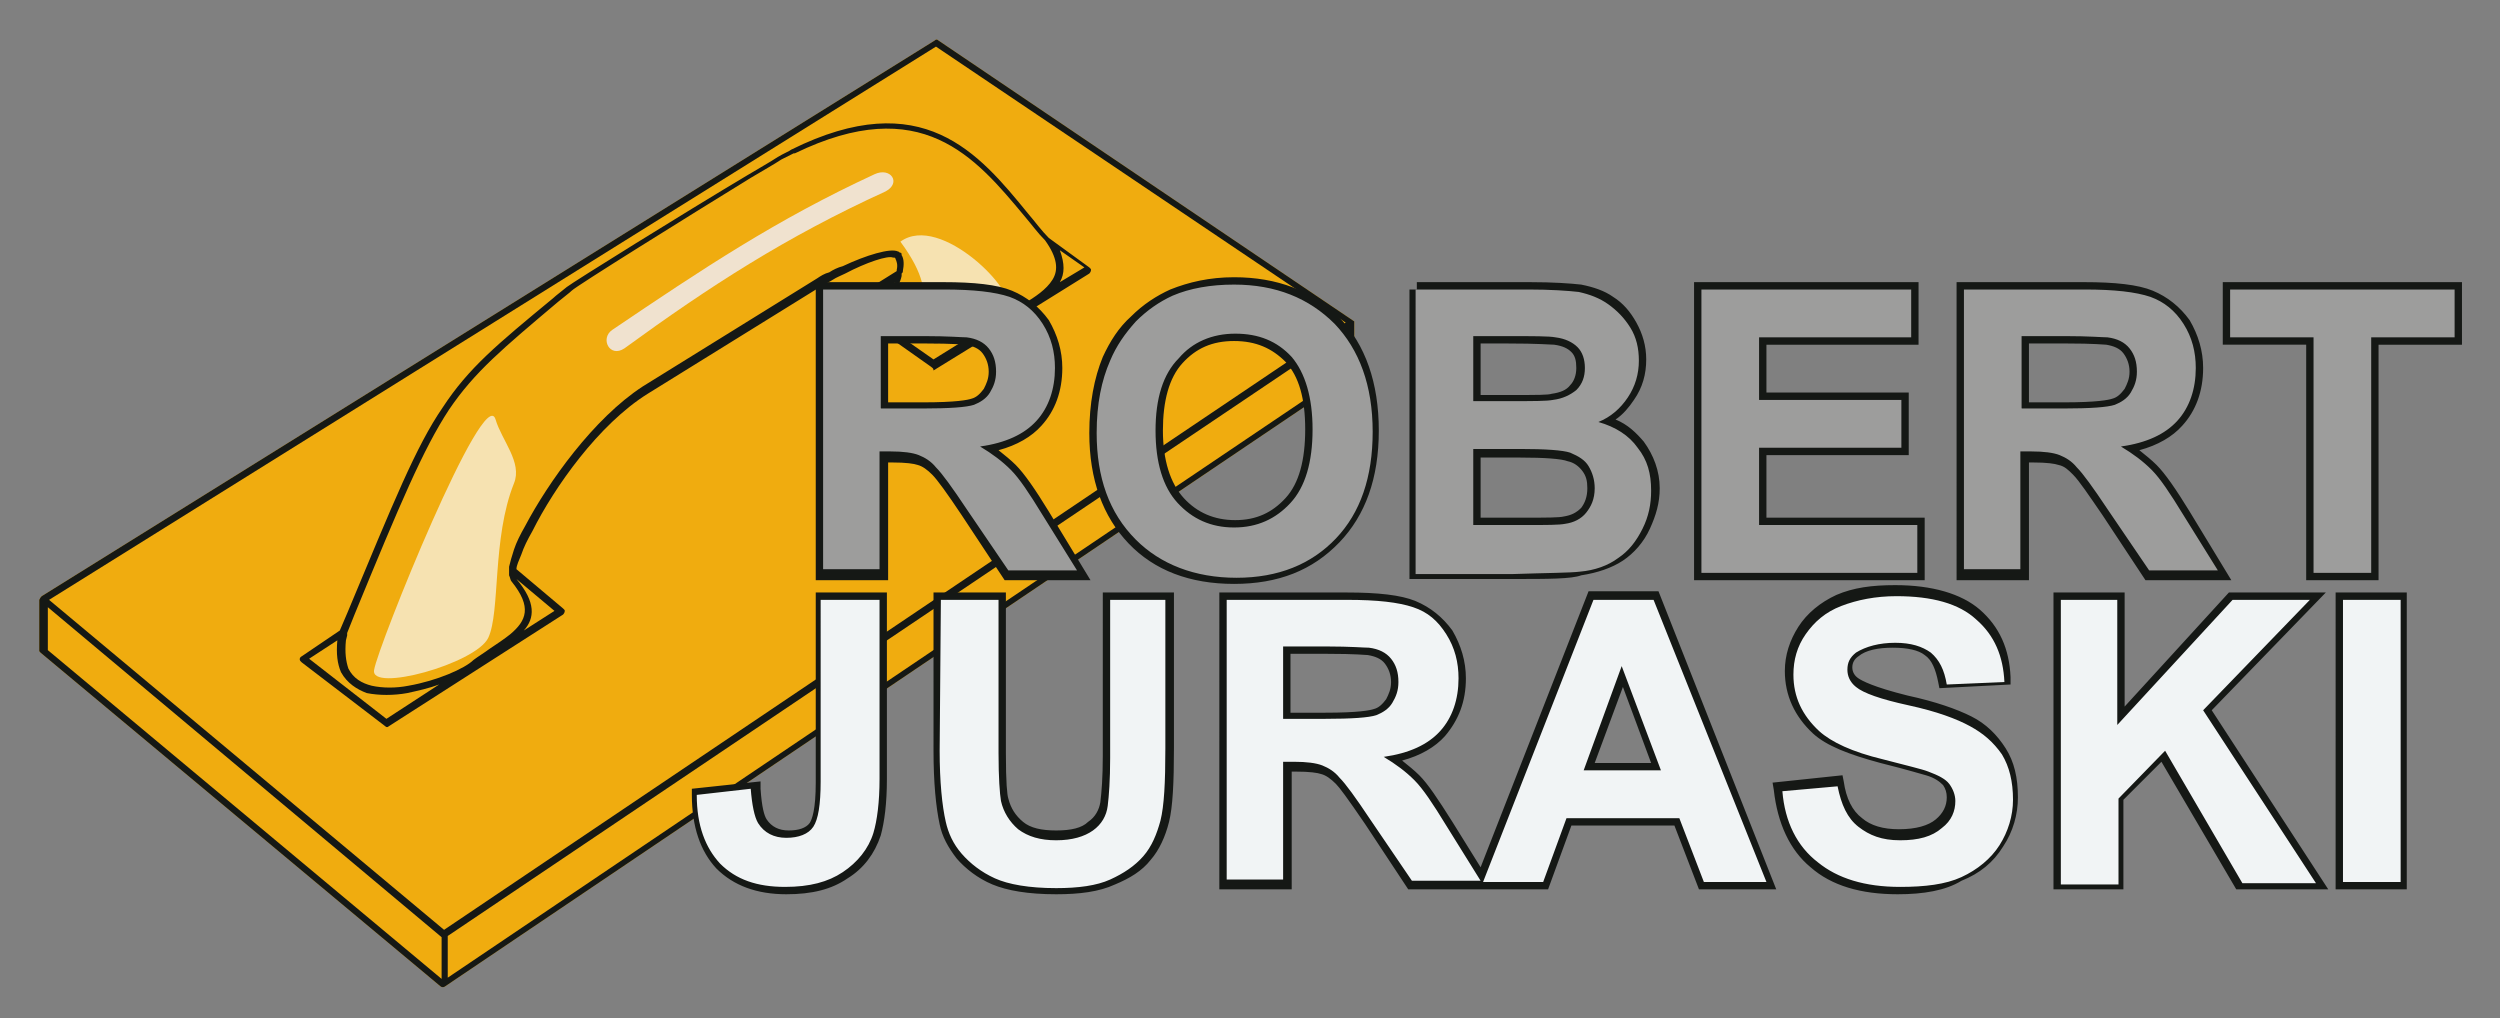
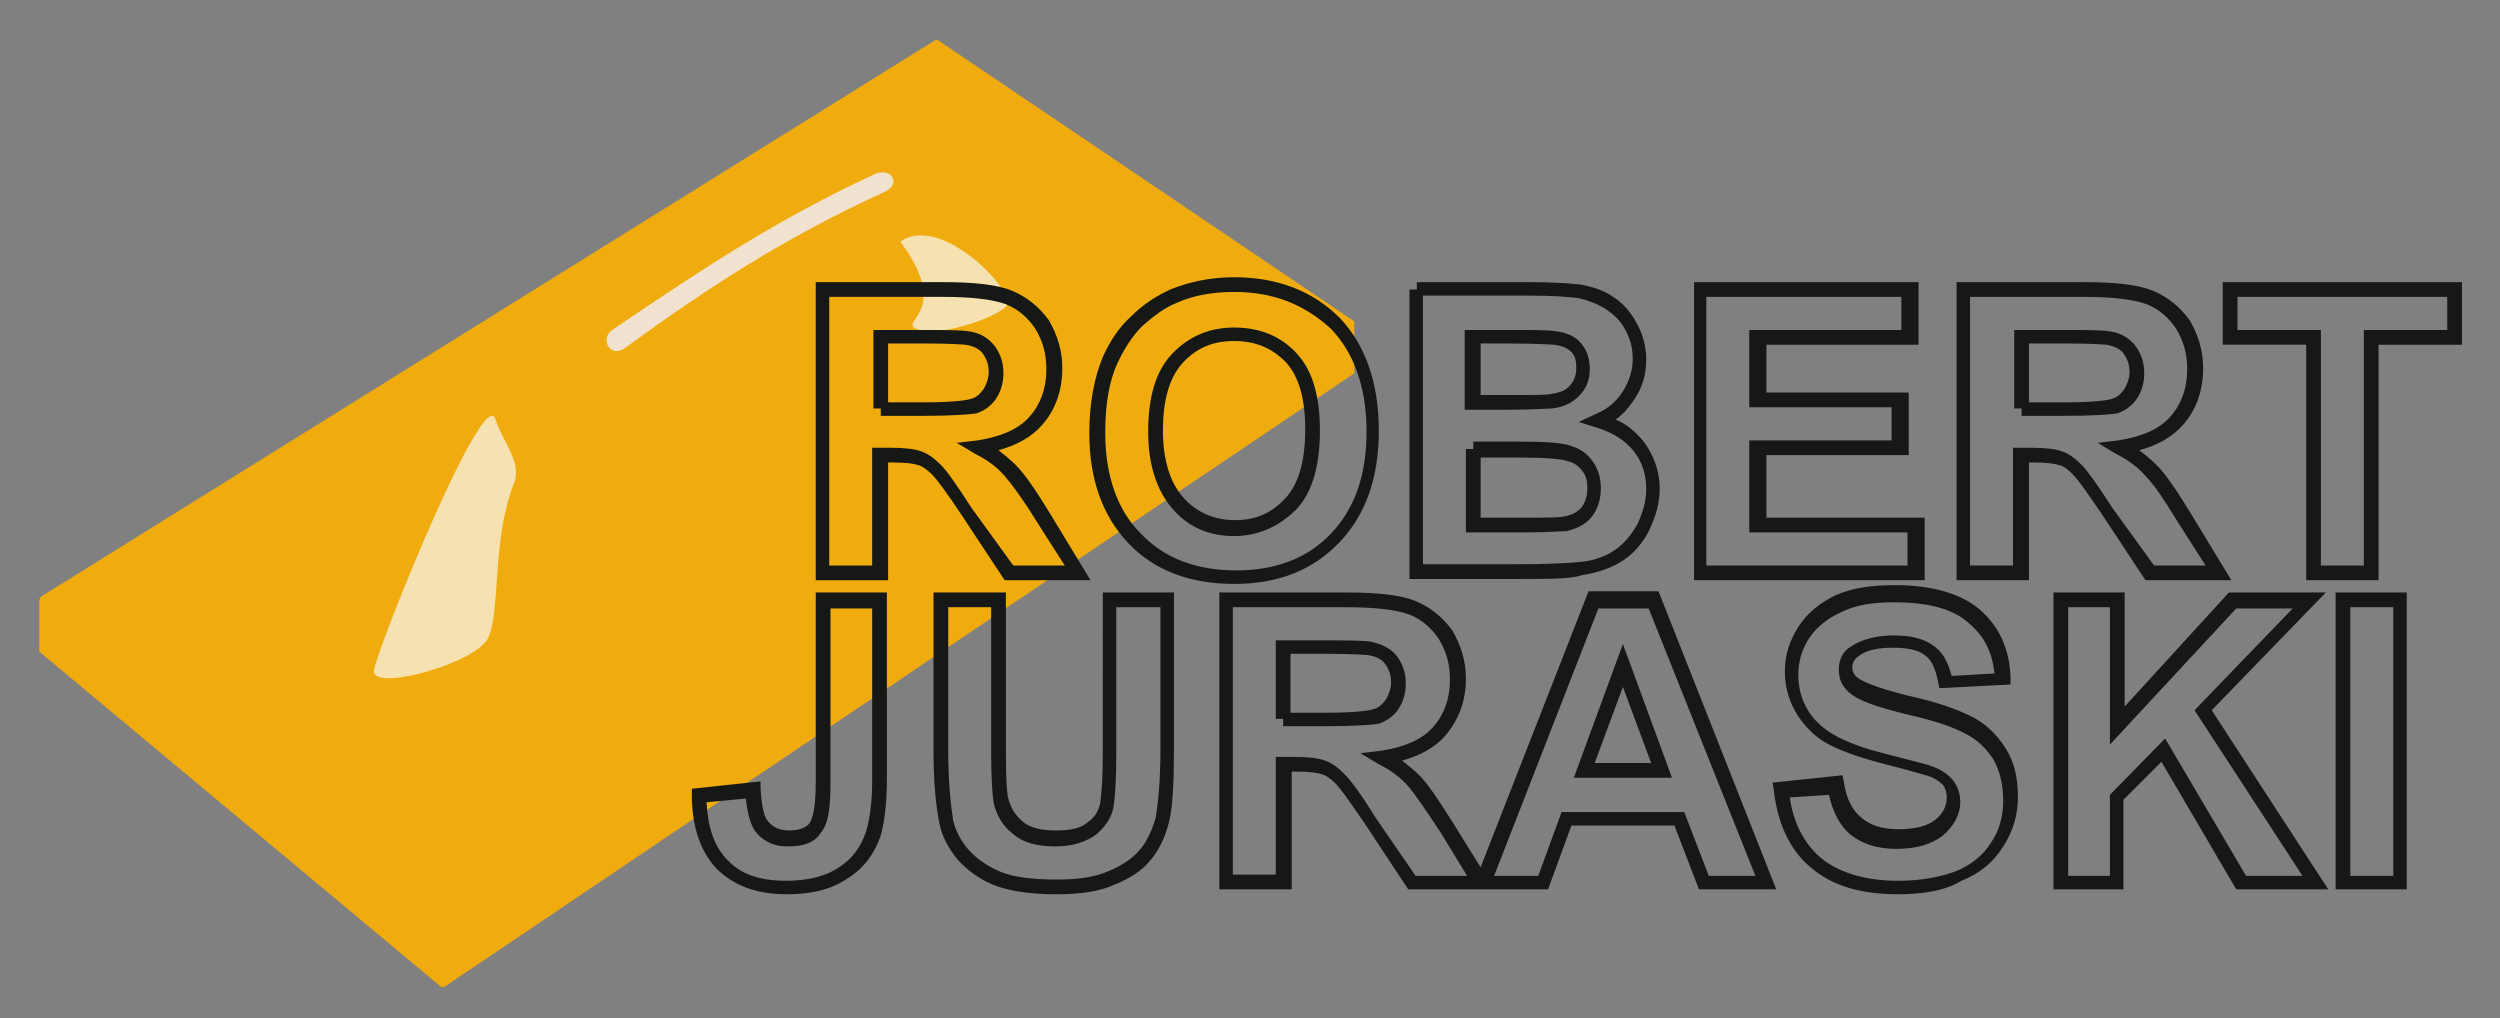
<svg xmlns="http://www.w3.org/2000/svg" version="1.1" id="Ebene_1" x="0px" y="0px" viewBox="0 0 203.8 83" style="enable-background:new 0 0 203.8 83;" xml:space="preserve">
  <rect x="0" y="0" width="203.8" height="83" fill="#808080" stroke="none" />
  <style type="text/css">
	.st0{fill:#F0AC0F;}
	.st1{fill:#151815;}
	.st2{display:none;fill:#9D9D9C;}
	.st3{fill:#F0E2CF;}
	.st4{fill:#F6E2B1;}
	.st5{display:none;fill:none;stroke:#151815;stroke-width:5.669;stroke-miterlimit:22.926;}
	.st6{display:none;fill:#F1F4F5;}
	.st7{fill:#F1F4F5;}
	.st8{fill:#9D9D9C;}
</style>
  <g>
    <path class="st0" d="M3.4,48.6L3.4,48.6L76.2,3.3c0.1-0.1,0.2-0.1,0.3,0l33.9,22.9l0,0l0,0l0,0l0,0l0,0l0,0l0,0l0,0l0,0l0,0v0l0,0   l0,0l0,0c0,0,0,0.1,0,0.1v0v4c0,0.1,0,0.2-0.1,0.2l0,0l-74,49.9c-0.1,0.1-0.3,0.1-0.4,0L3.3,53.2c-0.1-0.1-0.1-0.1-0.1-0.2v-4.1   c0,0,0,0,0,0l0,0v0l0,0l0,0l0,0l0,0l0,0v0c0,0,0,0,0,0l0,0v0c0,0,0,0,0,0l0,0l0,0v0C3.3,48.7,3.3,48.7,3.4,48.6L3.4,48.6L3.4,48.6   C3.4,48.6,3.4,48.6,3.4,48.6L3.4,48.6L3.4,48.6L3.4,48.6z" />
-     <path class="st1" d="M76.3,3.8L4,48.9l32.2,26.9l73.5-49.5L76.3,3.8L76.3,3.8z M3.4,48.6L3.4,48.6L76.2,3.3c0.1-0.1,0.2-0.1,0.3,0   l33.9,22.9l0,0l0,0l0,0l0,0l0,0l0,0l0,0l0,0l0,0l0,0v0l0,0l0,0l0,0c0,0,0,0.1,0,0.1v0v4c0,0.1,0,0.2-0.1,0.2l0,0l-74,49.9   c-0.1,0.1-0.3,0.1-0.4,0L3.3,53.2c-0.1-0.1-0.1-0.1-0.1-0.2v-4.1c0,0,0,0,0,0l0,0v0l0,0l0,0l0,0l0,0l0,0v0c0,0,0,0,0,0l0,0v0   c0,0,0,0,0,0l0,0l0,0v0C3.3,48.7,3.3,48.7,3.4,48.6L3.4,48.6L3.4,48.6C3.4,48.6,3.4,48.6,3.4,48.6L3.4,48.6L3.4,48.6L3.4,48.6z    M3.9,49.5v3.5l32.1,26.8v-3.4L3.9,49.5L3.9,49.5z M36.5,76.3v3.4l73.4-49.5v-3.3L36.5,76.3L36.5,76.3z" />
-     <path class="st1" d="M69.8,24.9l6.3,4.4l2.9-1.8c-2.8,0.9-4.4,0.3-5.2-0.1c-0.1,0-0.2-0.1-0.3-0.1c0,0,0,0,0,0   c-1.8-0.8-1.6-2-1.3-3.1c0-0.1,0.1-0.3,0.1-0.4c0-0.1,0.1-0.2,0.2-0.2c0,0,0.1,0,0.1-0.1c0,0,0.1-0.1,0.1-0.1   c0.1-0.1,0.2-0.3,0.3-0.4L69.8,24.9L69.8,24.9z M75.9,29.9l-6.8-4.8c0,0-0.1-0.1-0.1-0.1c-0.1-0.1,0-0.3,0.1-0.4l4-2.5   c0,0,0-0.1,0-0.1c0.1-0.4,0-0.7-0.1-0.9l0,0l0,0c0,0,0-0.1-0.1-0.1c0,0,0,0-0.1,0c0,0,0,0,0,0l0,0l0,0c0,0,0,0,0,0   c-0.4-0.2-2.2,0.4-3.9,1.3c-0.4,0.2-0.7,0.3-1,0.5s-0.6,0.3-0.9,0.5l0,0l-14.2,8.8l0,0c-4,2.5-7.6,7.6-9.4,11.2   c-0.4,0.7-0.7,1.3-0.9,1.9c-0.2,0.5-0.4,0.9-0.4,1.2l3.8,3.2c0,0,0,0,0.1,0.1c0.1,0.1,0,0.3-0.1,0.4l-14.2,9.1l0,0   c-0.1,0.1-0.2,0.1-0.3,0l-6.8-5.2c0,0,0,0-0.1-0.1c-0.1-0.1-0.1-0.3,0.1-0.4l3.1-2.1l0.6-1.4c3.8-9.1,5.6-13.6,7.8-16.8   c2.1-3.2,4.4-5.1,9-8.9c0.1-0.1,0.1-0.1,1.1-0.9c0.5-0.4,9.5-6,14.7-9.1c1-0.6,1.9-1.1,2.5-1.5c0.5-0.3,1-0.5,1.1-0.6c0,0,0,0,0,0   c10.7-5.3,15.3,0.3,19.3,5.2c0.6,0.7,1.1,1.4,1.7,2l3.3,2.4c0,0,0.1,0.1,0.1,0.1c0.1,0.1,0,0.3-0.1,0.4l-5.3,3.3l-0.1,0.1l0,0   c0,0,0,0,0,0l-7.3,4.5l0,0C76.1,30,76,30,75.9,29.9L75.9,29.9z M83.2,25L83.2,25c0.1-0.1,0.1-0.1,0.1-0.1l0,0l0.1-0.1   c1-0.6,1.9-1.2,2.4-2c0.5-0.8,0.4-1.8-0.6-3.2l0,0c-0.6-0.6-1.1-1.3-1.7-2c-4-4.8-8.4-10.1-18.7-5.1c0,0-0.1,0-0.1,0   c0,0-0.4,0.2-1,0.5c-0.6,0.4-1.5,0.9-2.5,1.5C56,17.7,47,23.3,46.6,23.7c-0.2,0.2-0.5,0.4-1.1,0.9c-4.5,3.8-6.8,5.7-8.9,8.8   c-2.1,3.2-4,7.7-7.7,16.7l-0.6,1.5c0,0,0,0,0,0c0,0.1,0,0.1,0,0.2l-0.1,0.4c-0.1,1,0,1.7,0.2,2.3c0.4,0.8,1.1,1.2,1.9,1.4   c0.9,0.2,2,0.2,3,0c2.3-0.4,4.6-1.4,5.3-2.1c0,0,0,0,0,0l0,0l0,0h0c0.4-0.3,0.9-0.6,1.3-0.9c0.6-0.4,1.2-0.8,1.7-1.2   c1.3-1.1,1.8-2.2,0.1-4.3c0,0,0,0,0,0l0,0c-0.1-0.1-0.1-0.3-0.2-0.5c0-0.1,0-0.3,0-0.5c0,0,0-0.1,0-0.1c0,0,0,0,0-0.1c0,0,0,0,0,0   c0.1-0.4,0.2-0.8,0.4-1.4s0.5-1.2,0.9-1.9c1.9-3.6,5.6-8.8,9.6-11.4l0,0l0,0l14.2-8.8h0l0,0c0.3-0.2,0.6-0.4,1-0.5   c0.3-0.2,0.7-0.4,1.1-0.5c1.9-0.9,3.9-1.5,4.5-1.2l0,0l0,0l0,0l0,0c0,0,0,0,0,0c0.1,0,0.1,0.1,0.2,0.1s0.1,0.1,0.1,0.2l0,0   c0.2,0.3,0.2,0.8,0.1,1.3c0,0.1,0,0.1-0.1,0.2c0,0.1,0,0.1,0,0.2c-0.1,0.5-0.4,1-0.6,1.4c-0.1,0.1-0.1,0.1-0.2,0.2   c0,0-0.1,0-0.1,0.1c0,0.1,0,0.2-0.1,0.3c-0.2,0.9-0.3,1.8,1,2.5c0.1,0,0.2,0.1,0.3,0.1C75.1,27.4,77.6,28.4,83.2,25L83.2,25z    M86.4,23l2-1.2l-2-1.4C86.8,21.5,86.8,22.3,86.4,23L86.4,23z M27.8,54.8c-0.3-0.7-0.4-1.5-0.3-2.6l-2.3,1.5l6.3,4.9l4.3-2.8   c-0.8,0.3-1.7,0.5-2.6,0.7c-1.1,0.2-2.3,0.2-3.3,0C29.1,56.2,28.3,55.7,27.8,54.8L27.8,54.8z M42.1,47.2c1.6,1.9,1.5,3.2,0.6,4.2   l2.5-1.6L42.1,47.2C42.1,47.1,42.1,47.2,42.1,47.2L42.1,47.2z" />
    <path class="st2" d="M65.4,71.8c3.8,1.9,12.9,4.7,20.1,16.8c-6.4-7-13.4-9.3-22.9-14.3C59.5,72.7,60.4,69.3,65.4,71.8L65.4,71.8z    M100.6,42.6c18.7,10.2,33.4,17.9,45.6,38.7c-4.1-16-16.4-28.6-42.1-41.5C99.6,38.5,96.7,40.5,100.6,42.6L100.6,42.6z M89.6,50.1   c13.5,4.5,25.4,16.3,32.1,28.2c-10.4-12-20.6-20.9-35.3-26.1C85.2,51.8,85.6,48.8,89.6,50.1L89.6,50.1z M75.3,61.4   c13.5,4.5,25.4,16.3,32.1,28.2c-10.4-12-20.6-20.9-35.3-26.1C70.9,63,71.2,60,75.3,61.4L75.3,61.4z" />
    <path class="st3" d="M71.3,14.2c-8,3.7-14,7.7-21.4,12.7c-1,0.7-0.2,2.3,1,1.5c7-5.1,13.2-9.1,21.3-12.8   C73.5,14.9,72.6,13.6,71.3,14.2L71.3,14.2z" />
    <path class="st4" d="M30.5,54.6c-0.4,1.9,8.3-0.5,9.3-2.6c1-2.1,0.3-8.1,2.1-12.6c0.7-1.7-1-3.5-1.5-5.2   C39.5,31.1,30.8,52.7,30.5,54.6L30.5,54.6z M82,25c1.1-1-5.3-7.7-8.6-5.3c4,5.4,0.3,6.4,1.1,7C76,27.7,81,26,82,25L82,25z" />
    <path class="st5" d="M56.7,82.8v-7.2h1.5v7.2H56.7L56.7,82.8z M64.3,82.8H63v-2.7c0-0.6,0-0.9-0.1-1.1c-0.1-0.2-0.2-0.3-0.3-0.4   c-0.1-0.1-0.3-0.1-0.5-0.1c-0.2,0-0.5,0.1-0.6,0.2c-0.2,0.1-0.3,0.3-0.4,0.5C61,79.4,61,79.8,61,80.4v2.4h-1.4v-5.2h1.3v0.8   c0.5-0.6,1-0.9,1.7-0.9c0.3,0,0.6,0.1,0.8,0.2c0.3,0.1,0.4,0.3,0.6,0.4c0.1,0.2,0.2,0.4,0.3,0.6c0.1,0.2,0.1,0.5,0.1,0.9V82.8   L64.3,82.8z M70.5,82.8h-1.4v-2.7c0-0.6,0-0.9-0.1-1.1c-0.1-0.2-0.2-0.3-0.3-0.4c-0.1-0.1-0.3-0.1-0.5-0.1c-0.2,0-0.5,0.1-0.6,0.2   c-0.2,0.1-0.3,0.3-0.4,0.5s-0.1,0.6-0.1,1.2v2.4h-1.4v-5.2H67v0.8c0.5-0.6,1-0.9,1.7-0.9c0.3,0,0.6,0.1,0.8,0.2   c0.3,0.1,0.4,0.3,0.6,0.4c0.1,0.2,0.2,0.4,0.3,0.6c0.1,0.2,0.1,0.5,0.1,0.9V82.8L70.5,82.8z M74.9,81.1l1.4,0.2   c-0.2,0.5-0.5,0.9-0.8,1.1c-0.4,0.3-0.9,0.4-1.4,0.4c-0.9,0-1.6-0.3-2-0.9c-0.4-0.5-0.5-1.1-0.5-1.8c0-0.9,0.2-1.5,0.7-2   c0.4-0.5,1-0.7,1.7-0.7c0.8,0,1.4,0.3,1.9,0.8c0.4,0.5,0.7,1.3,0.6,2.4h-3.5c0,0.4,0.1,0.7,0.3,1c0.2,0.2,0.5,0.3,0.8,0.3   c0.2,0,0.4-0.1,0.5-0.2C74.8,81.6,74.9,81.4,74.9,81.1L74.9,81.1z M75,79.7c0-0.4-0.1-0.7-0.3-0.9c-0.2-0.2-0.4-0.3-0.7-0.3   c-0.3,0-0.5,0.1-0.7,0.3S73,79.4,73,79.7L75,79.7L75,79.7z M82.3,82.8h-1.4v-2.7c0-0.6,0-0.9-0.1-1.1c-0.1-0.2-0.2-0.3-0.3-0.4   c-0.1-0.1-0.3-0.1-0.5-0.1c-0.2,0-0.5,0.1-0.6,0.2c-0.2,0.1-0.3,0.3-0.4,0.5c-0.1,0.2-0.1,0.6-0.1,1.2v2.4h-1.4v-5.2h1.3v0.8   c0.5-0.6,1-0.9,1.7-0.9c0.3,0,0.6,0.1,0.8,0.2c0.3,0.1,0.4,0.3,0.6,0.4s0.2,0.4,0.3,0.6c0.1,0.2,0.1,0.5,0.1,0.9V82.8L82.3,82.8z    M84.7,79.2l-1.3-0.2c0.1-0.5,0.4-0.9,0.7-1.1c0.4-0.2,0.9-0.4,1.5-0.4c0.6,0,1.1,0.1,1.4,0.2c0.3,0.1,0.5,0.3,0.6,0.6   c0.1,0.2,0.2,0.6,0.2,1.2l0,1.6c0,0.5,0,0.8,0.1,1c0,0.2,0.1,0.4,0.3,0.7h-1.4c0-0.1-0.1-0.2-0.1-0.4c0-0.1,0-0.1,0-0.2   c-0.2,0.2-0.5,0.4-0.8,0.5s-0.6,0.2-0.9,0.2c-0.5,0-1-0.1-1.3-0.4c-0.3-0.3-0.5-0.7-0.5-1.1c0-0.3,0.1-0.6,0.2-0.8   c0.1-0.2,0.3-0.4,0.6-0.5s0.6-0.2,1.1-0.3c0.6-0.1,1.1-0.2,1.3-0.3v-0.1c0-0.3-0.1-0.5-0.2-0.6c-0.1-0.1-0.4-0.2-0.7-0.2   c-0.3,0-0.4,0-0.6,0.1C84.9,78.7,84.8,78.9,84.7,79.2L84.7,79.2z M86.6,80.3c-0.2,0.1-0.5,0.1-0.8,0.2c-0.4,0.1-0.6,0.2-0.8,0.2   c-0.2,0.1-0.3,0.3-0.3,0.5c0,0.2,0.1,0.4,0.2,0.5c0.1,0.1,0.3,0.2,0.5,0.2c0.3,0,0.5-0.1,0.7-0.3c0.2-0.1,0.3-0.3,0.3-0.5   c0-0.1,0.1-0.3,0.1-0.7V80.3L86.6,80.3z M92.7,82.8V82c-0.2,0.3-0.4,0.5-0.8,0.7s-0.6,0.2-1,0.2c-0.4,0-0.7-0.1-0.9-0.2   c-0.3-0.2-0.5-0.4-0.6-0.6c-0.1-0.3-0.2-0.7-0.2-1.2v-3.3h1.4V80c0,0.7,0,1.2,0.1,1.4s0.1,0.3,0.3,0.4c0.1,0.1,0.3,0.1,0.5,0.1   c0.2,0,0.4-0.1,0.6-0.2c0.2-0.1,0.3-0.3,0.4-0.5c0.1-0.2,0.1-0.7,0.1-1.4v-2.2H94v5.2H92.7L92.7,82.8z M95,81.3l1.4-0.2   c0.1,0.3,0.2,0.5,0.4,0.6c0.2,0.1,0.4,0.2,0.8,0.2c0.4,0,0.6-0.1,0.8-0.2c0.1-0.1,0.2-0.2,0.2-0.4c0-0.1,0-0.2-0.1-0.3   c-0.1-0.1-0.2-0.1-0.5-0.2c-1.1-0.3-1.8-0.5-2.1-0.7c-0.4-0.3-0.6-0.7-0.6-1.2c0-0.4,0.2-0.8,0.5-1.1c0.4-0.3,0.9-0.5,1.7-0.5   c0.7,0,1.2,0.1,1.6,0.4s0.6,0.6,0.7,1l-1.3,0.2c-0.1-0.2-0.2-0.4-0.3-0.5c-0.2-0.1-0.4-0.2-0.7-0.2c-0.4,0-0.6,0.1-0.8,0.2   c-0.1,0.1-0.2,0.2-0.2,0.3c0,0.1,0,0.2,0.1,0.3c0.1,0.1,0.6,0.2,1.3,0.4c0.7,0.2,1.2,0.4,1.5,0.6c0.3,0.3,0.4,0.6,0.4,1   c0,0.5-0.2,0.9-0.6,1.2c-0.4,0.4-1,0.5-1.8,0.5c-0.7,0-1.3-0.1-1.7-0.4C95.4,82.2,95.1,81.8,95,81.3L95,81.3z M101,82.8v-7.2h1.4   v2.6c0.4-0.5,0.9-0.7,1.5-0.7c0.6,0,1.2,0.2,1.6,0.7c0.4,0.5,0.6,1.1,0.6,2c0,0.9-0.2,1.6-0.6,2.1c-0.4,0.5-0.9,0.7-1.6,0.7   c-0.3,0-0.6-0.1-0.9-0.2c-0.3-0.2-0.5-0.4-0.8-0.7v0.8L101,82.8L101,82.8z M102.4,80.1c0,0.5,0.1,0.9,0.3,1.2   c0.2,0.4,0.6,0.5,1,0.5c0.3,0,0.6-0.1,0.8-0.4c0.2-0.3,0.3-0.7,0.3-1.2c0-0.6-0.1-1-0.3-1.3c-0.2-0.3-0.5-0.4-0.8-0.4   c-0.3,0-0.6,0.1-0.8,0.4C102.5,79.1,102.4,79.5,102.4,80.1L102.4,80.1z M108.3,79.2l-1.3-0.2c0.1-0.5,0.4-0.9,0.7-1.1   s0.9-0.4,1.5-0.4c0.6,0,1.1,0.1,1.4,0.2c0.3,0.1,0.5,0.3,0.6,0.6c0.1,0.2,0.2,0.6,0.2,1.2l0,1.6c0,0.5,0,0.8,0.1,1   c0,0.2,0.1,0.4,0.3,0.7h-1.4c0-0.1-0.1-0.2-0.1-0.4c0-0.1,0-0.1,0-0.2c-0.2,0.2-0.5,0.4-0.8,0.5c-0.3,0.1-0.6,0.2-0.9,0.2   c-0.5,0-1-0.1-1.3-0.4c-0.3-0.3-0.5-0.7-0.5-1.1c0-0.3,0.1-0.6,0.2-0.8c0.1-0.2,0.3-0.4,0.6-0.5c0.3-0.1,0.6-0.2,1.1-0.3   c0.6-0.1,1.1-0.2,1.3-0.3v-0.1c0-0.3-0.1-0.5-0.2-0.6c-0.1-0.1-0.4-0.2-0.7-0.2c-0.3,0-0.4,0-0.6,0.1   C108.5,78.7,108.4,78.9,108.3,79.2L108.3,79.2z M110.1,80.3c-0.2,0.1-0.5,0.1-0.8,0.2c-0.4,0.1-0.6,0.2-0.8,0.2   c-0.2,0.1-0.3,0.3-0.3,0.5c0,0.2,0.1,0.4,0.2,0.5c0.1,0.1,0.3,0.2,0.5,0.2c0.3,0,0.5-0.1,0.7-0.3c0.2-0.1,0.3-0.3,0.3-0.5   c0-0.1,0.1-0.3,0.1-0.7V80.3L110.1,80.3z M116.3,82.8V82c-0.2,0.3-0.4,0.5-0.8,0.7s-0.6,0.2-1,0.2c-0.4,0-0.7-0.1-0.9-0.2   c-0.3-0.2-0.5-0.4-0.6-0.6c-0.1-0.3-0.2-0.7-0.2-1.2v-3.3h1.4V80c0,0.7,0,1.2,0.1,1.4s0.1,0.3,0.3,0.4c0.1,0.1,0.3,0.1,0.5,0.1   c0.2,0,0.4-0.1,0.6-0.2s0.3-0.3,0.4-0.5c0.1-0.2,0.1-0.7,0.1-1.4v-2.2h1.4v5.2H116.3L116.3,82.8z M125.3,82.8V82   c-0.2,0.3-0.4,0.5-0.8,0.7s-0.6,0.2-1,0.2c-0.4,0-0.7-0.1-0.9-0.2c-0.3-0.2-0.5-0.4-0.6-0.6c-0.1-0.3-0.2-0.7-0.2-1.2v-3.3h1.4V80   c0,0.7,0,1.2,0.1,1.4c0.1,0.2,0.1,0.3,0.3,0.4c0.1,0.1,0.3,0.1,0.5,0.1c0.2,0,0.4-0.1,0.6-0.2c0.2-0.1,0.3-0.3,0.4-0.5   c0.1-0.2,0.1-0.7,0.1-1.4v-2.2h1.4v5.2H125.3L125.3,82.8z M132.7,82.8h-1.4v-2.7c0-0.6,0-0.9-0.1-1.1c-0.1-0.2-0.2-0.3-0.3-0.4   c-0.1-0.1-0.3-0.1-0.5-0.1c-0.2,0-0.5,0.1-0.6,0.2c-0.2,0.1-0.3,0.3-0.4,0.5c-0.1,0.2-0.1,0.6-0.1,1.2v2.4H128v-5.2h1.3v0.8   c0.5-0.6,1-0.9,1.7-0.9c0.3,0,0.6,0.1,0.8,0.2c0.3,0.1,0.4,0.3,0.6,0.4c0.1,0.2,0.2,0.4,0.3,0.6c0.1,0.2,0.1,0.5,0.1,0.9V82.8   L132.7,82.8z M138.9,82.8h-1.3V82c-0.2,0.3-0.5,0.5-0.8,0.7s-0.6,0.2-0.9,0.2c-0.6,0-1.1-0.2-1.5-0.7s-0.6-1.2-0.6-2   c0-0.9,0.2-1.6,0.6-2c0.4-0.5,0.9-0.7,1.6-0.7c0.6,0,1.1,0.2,1.5,0.7v-2.6h1.4L138.9,82.8L138.9,82.8z M135.2,80.1   c0,0.6,0.1,1,0.2,1.2c0.2,0.4,0.5,0.5,0.9,0.5c0.3,0,0.6-0.1,0.8-0.4c0.2-0.3,0.3-0.7,0.3-1.2c0-0.6-0.1-1-0.3-1.3   c-0.2-0.3-0.5-0.4-0.8-0.4c-0.3,0-0.6,0.1-0.8,0.4C135.4,79.2,135.2,79.5,135.2,80.1L135.2,80.1z M143.1,82.8v-7.2h4.9v1.2h-3.5   v1.7h3v1.2h-3v3.1L143.1,82.8L143.1,82.8z M150.3,79.2l-1.3-0.2c0.1-0.5,0.4-0.9,0.7-1.1s0.9-0.4,1.5-0.4c0.6,0,1.1,0.1,1.4,0.2   c0.3,0.1,0.5,0.3,0.6,0.6c0.1,0.2,0.2,0.6,0.2,1.2l0,1.6c0,0.5,0,0.8,0.1,1c0,0.2,0.1,0.4,0.3,0.7h-1.4c0-0.1-0.1-0.2-0.1-0.4   c0-0.1,0-0.1,0-0.2c-0.2,0.2-0.5,0.4-0.8,0.5s-0.6,0.2-0.9,0.2c-0.5,0-1-0.1-1.3-0.4c-0.3-0.3-0.5-0.7-0.5-1.1   c0-0.3,0.1-0.6,0.2-0.8c0.1-0.2,0.3-0.4,0.6-0.5c0.3-0.1,0.6-0.2,1.1-0.3c0.6-0.1,1.1-0.2,1.3-0.3v-0.1c0-0.3-0.1-0.5-0.2-0.6   c-0.1-0.1-0.4-0.2-0.7-0.2c-0.3,0-0.4,0-0.6,0.1C150.5,78.7,150.4,78.9,150.3,79.2L150.3,79.2z M152.2,80.3   c-0.2,0.1-0.5,0.1-0.8,0.2c-0.4,0.1-0.6,0.2-0.8,0.2c-0.2,0.1-0.3,0.3-0.3,0.5c0,0.2,0.1,0.4,0.2,0.5c0.1,0.1,0.3,0.2,0.5,0.2   c0.3,0,0.5-0.1,0.7-0.3c0.2-0.1,0.3-0.3,0.3-0.5c0-0.1,0.1-0.3,0.1-0.7V80.3L152.2,80.3z M156.2,82.8h-1.4v-5.2h1.3v0.7   c0.2-0.4,0.4-0.6,0.6-0.7c0.2-0.1,0.4-0.2,0.6-0.2c0.3,0,0.6,0.1,0.9,0.3l-0.4,1.2c-0.2-0.2-0.4-0.2-0.6-0.2s-0.4,0.1-0.5,0.2   c-0.1,0.1-0.2,0.3-0.3,0.6c-0.1,0.3-0.1,0.9-0.1,1.8L156.2,82.8L156.2,82.8z M158.8,82.8v-7.2h1.4v2.6c0.4-0.5,0.9-0.7,1.5-0.7   c0.6,0,1.2,0.2,1.6,0.7c0.4,0.5,0.6,1.1,0.6,2c0,0.9-0.2,1.6-0.6,2.1s-0.9,0.7-1.6,0.7c-0.3,0-0.6-0.1-0.9-0.2   c-0.3-0.2-0.5-0.4-0.8-0.7v0.8L158.8,82.8L158.8,82.8z M160.1,80.1c0,0.5,0.1,0.9,0.3,1.2c0.2,0.4,0.6,0.5,1,0.5   c0.3,0,0.6-0.1,0.8-0.4c0.2-0.3,0.3-0.7,0.3-1.2c0-0.6-0.1-1-0.3-1.3c-0.2-0.3-0.5-0.4-0.8-0.4c-0.3,0-0.6,0.1-0.8,0.4   C160.2,79.1,160.1,79.5,160.1,80.1L160.1,80.1z M164.9,83.1l1.6,0.2c0,0.2,0.1,0.3,0.2,0.4c0.1,0.1,0.3,0.2,0.6,0.2   c0.4,0,0.6-0.1,0.8-0.2c0.1-0.1,0.2-0.2,0.3-0.4c0-0.1,0.1-0.3,0.1-0.6V82c-0.4,0.6-0.9,0.8-1.6,0.8c-0.7,0-1.3-0.3-1.7-0.9   c-0.3-0.5-0.5-1.1-0.5-1.8c0-0.9,0.2-1.5,0.6-2c0.4-0.5,1-0.7,1.6-0.7c0.6,0,1.2,0.3,1.6,0.9v-0.7h1.3v4.7c0,0.6-0.1,1.1-0.2,1.4   c-0.1,0.3-0.2,0.5-0.4,0.7c-0.2,0.2-0.4,0.3-0.7,0.4c-0.3,0.1-0.7,0.2-1.2,0.2c-0.9,0-1.5-0.2-1.9-0.5s-0.6-0.7-0.6-1.1   C164.8,83.3,164.8,83.2,164.9,83.1L164.9,83.1z M166.1,80.1c0,0.6,0.1,1,0.3,1.2s0.5,0.4,0.8,0.4c0.3,0,0.6-0.1,0.9-0.4   c0.2-0.3,0.4-0.7,0.4-1.2c0-0.5-0.1-0.9-0.3-1.2c-0.2-0.3-0.5-0.4-0.8-0.4c-0.3,0-0.6,0.1-0.8,0.4   C166.2,79.1,166.1,79.5,166.1,80.1L166.1,80.1z M174.2,81.1l1.4,0.2c-0.2,0.5-0.5,0.9-0.8,1.1c-0.4,0.3-0.9,0.4-1.4,0.4   c-0.9,0-1.6-0.3-2-0.9c-0.4-0.5-0.5-1.1-0.5-1.8c0-0.9,0.2-1.5,0.7-2c0.4-0.5,1-0.7,1.7-0.7c0.8,0,1.4,0.3,1.9,0.8   c0.4,0.5,0.7,1.3,0.6,2.4h-3.5c0,0.4,0.1,0.7,0.3,1c0.2,0.2,0.5,0.3,0.8,0.3c0.2,0,0.4-0.1,0.5-0.2C174,81.6,174.1,81.4,174.2,81.1   L174.2,81.1z M174.3,79.7c0-0.4-0.1-0.7-0.3-0.9c-0.2-0.2-0.4-0.3-0.7-0.3c-0.3,0-0.5,0.1-0.7,0.3c-0.2,0.2-0.3,0.5-0.3,0.9   L174.3,79.7L174.3,79.7z M176.7,82.8v-7.2h1.4v2.6c0.4-0.5,0.9-0.7,1.5-0.7c0.6,0,1.2,0.2,1.6,0.7c0.4,0.5,0.6,1.1,0.6,2   c0,0.9-0.2,1.6-0.6,2.1s-0.9,0.7-1.6,0.7c-0.3,0-0.6-0.1-0.9-0.2c-0.3-0.2-0.5-0.4-0.8-0.7v0.8L176.7,82.8L176.7,82.8z M178.1,80.1   c0,0.5,0.1,0.9,0.3,1.2c0.2,0.4,0.6,0.5,1,0.5c0.3,0,0.6-0.1,0.8-0.4c0.2-0.3,0.3-0.7,0.3-1.2c0-0.6-0.1-1-0.3-1.3   c-0.2-0.3-0.5-0.4-0.8-0.4c-0.3,0-0.6,0.1-0.8,0.4C178.2,79.1,178.1,79.5,178.1,80.1L178.1,80.1z M186.4,82.8V82   c-0.2,0.3-0.4,0.5-0.8,0.7c-0.3,0.2-0.6,0.2-1,0.2c-0.4,0-0.7-0.1-0.9-0.2c-0.3-0.2-0.5-0.4-0.6-0.6c-0.1-0.3-0.2-0.7-0.2-1.2v-3.3   h1.4V80c0,0.7,0,1.2,0.1,1.4s0.1,0.3,0.3,0.4c0.1,0.1,0.3,0.1,0.5,0.1c0.2,0,0.4-0.1,0.6-0.2c0.2-0.1,0.3-0.3,0.4-0.5   c0.1-0.2,0.1-0.7,0.1-1.4v-2.2h1.4v5.2H186.4L186.4,82.8z M193.8,82.8h-1.4v-2.7c0-0.6,0-0.9-0.1-1.1c-0.1-0.2-0.2-0.3-0.3-0.4   c-0.1-0.1-0.3-0.1-0.5-0.1c-0.2,0-0.5,0.1-0.6,0.2c-0.2,0.1-0.3,0.3-0.4,0.5s-0.1,0.6-0.1,1.2v2.4h-1.4v-5.2h1.3v0.8   c0.5-0.6,1-0.9,1.7-0.9c0.3,0,0.6,0.1,0.8,0.2c0.3,0.1,0.4,0.3,0.6,0.4c0.1,0.2,0.2,0.4,0.3,0.6c0.1,0.2,0.1,0.5,0.1,0.9V82.8   L193.8,82.8z M195.1,83.1l1.6,0.2c0,0.2,0.1,0.3,0.2,0.4c0.1,0.1,0.3,0.2,0.6,0.2c0.4,0,0.6-0.1,0.8-0.2c0.1-0.1,0.2-0.2,0.3-0.4   c0-0.1,0.1-0.3,0.1-0.6V82c-0.4,0.6-0.9,0.8-1.6,0.8c-0.7,0-1.3-0.3-1.7-0.9c-0.3-0.5-0.5-1.1-0.5-1.8c0-0.9,0.2-1.5,0.6-2   c0.4-0.5,1-0.7,1.6-0.7c0.6,0,1.2,0.3,1.6,0.9v-0.7h1.3v4.7c0,0.6-0.1,1.1-0.2,1.4c-0.1,0.3-0.2,0.5-0.4,0.7   c-0.2,0.2-0.4,0.3-0.7,0.4c-0.3,0.1-0.7,0.2-1.2,0.2c-0.9,0-1.5-0.2-1.9-0.5c-0.4-0.3-0.6-0.7-0.6-1.1   C195.1,83.3,195.1,83.2,195.1,83.1L195.1,83.1z M196.4,80.1c0,0.6,0.1,1,0.3,1.2s0.5,0.4,0.8,0.4c0.3,0,0.6-0.1,0.9-0.4   c0.2-0.3,0.4-0.7,0.4-1.2c0-0.5-0.1-0.9-0.3-1.2c-0.2-0.3-0.5-0.4-0.8-0.4c-0.3,0-0.6,0.1-0.8,0.4   C196.5,79.1,196.4,79.5,196.4,80.1L196.4,80.1z" />
    <path class="st6" d="M56.7,82.8v-7.2h1.5v7.2H56.7L56.7,82.8z M64.3,82.8H63v-2.7c0-0.6,0-0.9-0.1-1.1c-0.1-0.2-0.2-0.3-0.3-0.4   c-0.1-0.1-0.3-0.1-0.5-0.1c-0.2,0-0.5,0.1-0.6,0.2c-0.2,0.1-0.3,0.3-0.4,0.5C61,79.4,61,79.8,61,80.4v2.4h-1.4v-5.2h1.3v0.8   c0.5-0.6,1-0.9,1.7-0.9c0.3,0,0.6,0.1,0.8,0.2c0.3,0.1,0.4,0.3,0.6,0.4c0.1,0.2,0.2,0.4,0.3,0.6c0.1,0.2,0.1,0.5,0.1,0.9V82.8   L64.3,82.8z M70.5,82.8h-1.4v-2.7c0-0.6,0-0.9-0.1-1.1c-0.1-0.2-0.2-0.3-0.3-0.4c-0.1-0.1-0.3-0.1-0.5-0.1c-0.2,0-0.5,0.1-0.6,0.2   c-0.2,0.1-0.3,0.3-0.4,0.5s-0.1,0.6-0.1,1.2v2.4h-1.4v-5.2H67v0.8c0.5-0.6,1-0.9,1.7-0.9c0.3,0,0.6,0.1,0.8,0.2   c0.3,0.1,0.4,0.3,0.6,0.4c0.1,0.2,0.2,0.4,0.3,0.6c0.1,0.2,0.1,0.5,0.1,0.9V82.8L70.5,82.8z M74.9,81.1l1.4,0.2   c-0.2,0.5-0.5,0.9-0.8,1.1c-0.4,0.3-0.9,0.4-1.4,0.4c-0.9,0-1.6-0.3-2-0.9c-0.4-0.5-0.5-1.1-0.5-1.8c0-0.9,0.2-1.5,0.7-2   c0.4-0.5,1-0.7,1.7-0.7c0.8,0,1.4,0.3,1.9,0.8c0.4,0.5,0.7,1.3,0.6,2.4h-3.5c0,0.4,0.1,0.7,0.3,1c0.2,0.2,0.5,0.3,0.8,0.3   c0.2,0,0.4-0.1,0.5-0.2C74.8,81.6,74.9,81.4,74.9,81.1L74.9,81.1z M75,79.7c0-0.4-0.1-0.7-0.3-0.9c-0.2-0.2-0.4-0.3-0.7-0.3   c-0.3,0-0.5,0.1-0.7,0.3S73,79.4,73,79.7L75,79.7L75,79.7z M82.3,82.8h-1.4v-2.7c0-0.6,0-0.9-0.1-1.1c-0.1-0.2-0.2-0.3-0.3-0.4   c-0.1-0.1-0.3-0.1-0.5-0.1c-0.2,0-0.5,0.1-0.6,0.2c-0.2,0.1-0.3,0.3-0.4,0.5c-0.1,0.2-0.1,0.6-0.1,1.2v2.4h-1.4v-5.2h1.3v0.8   c0.5-0.6,1-0.9,1.7-0.9c0.3,0,0.6,0.1,0.8,0.2c0.3,0.1,0.4,0.3,0.6,0.4s0.2,0.4,0.3,0.6c0.1,0.2,0.1,0.5,0.1,0.9V82.8L82.3,82.8z    M84.7,79.2l-1.3-0.2c0.1-0.5,0.4-0.9,0.7-1.1c0.4-0.2,0.9-0.4,1.5-0.4c0.6,0,1.1,0.1,1.4,0.2c0.3,0.1,0.5,0.3,0.6,0.6   c0.1,0.2,0.2,0.6,0.2,1.2l0,1.6c0,0.5,0,0.8,0.1,1c0,0.2,0.1,0.4,0.3,0.7h-1.4c0-0.1-0.1-0.2-0.1-0.4c0-0.1,0-0.1,0-0.2   c-0.2,0.2-0.5,0.4-0.8,0.5s-0.6,0.2-0.9,0.2c-0.5,0-1-0.1-1.3-0.4c-0.3-0.3-0.5-0.7-0.5-1.1c0-0.3,0.1-0.6,0.2-0.8   c0.1-0.2,0.3-0.4,0.6-0.5s0.6-0.2,1.1-0.3c0.6-0.1,1.1-0.2,1.3-0.3v-0.1c0-0.3-0.1-0.5-0.2-0.6c-0.1-0.1-0.4-0.2-0.7-0.2   c-0.3,0-0.4,0-0.6,0.1C84.9,78.7,84.8,78.9,84.7,79.2L84.7,79.2z M86.6,80.3c-0.2,0.1-0.5,0.1-0.8,0.2c-0.4,0.1-0.6,0.2-0.8,0.2   c-0.2,0.1-0.3,0.3-0.3,0.5c0,0.2,0.1,0.4,0.2,0.5c0.1,0.1,0.3,0.2,0.5,0.2c0.3,0,0.5-0.1,0.7-0.3c0.2-0.1,0.3-0.3,0.3-0.5   c0-0.1,0.1-0.3,0.1-0.7V80.3L86.6,80.3z M92.7,82.8V82c-0.2,0.3-0.4,0.5-0.8,0.7s-0.6,0.2-1,0.2c-0.4,0-0.7-0.1-0.9-0.2   c-0.3-0.2-0.5-0.4-0.6-0.6c-0.1-0.3-0.2-0.7-0.2-1.2v-3.3h1.4V80c0,0.7,0,1.2,0.1,1.4s0.1,0.3,0.3,0.4c0.1,0.1,0.3,0.1,0.5,0.1   c0.2,0,0.4-0.1,0.6-0.2c0.2-0.1,0.3-0.3,0.4-0.5c0.1-0.2,0.1-0.7,0.1-1.4v-2.2H94v5.2H92.7L92.7,82.8z M95,81.3l1.4-0.2   c0.1,0.3,0.2,0.5,0.4,0.6c0.2,0.1,0.4,0.2,0.8,0.2c0.4,0,0.6-0.1,0.8-0.2c0.1-0.1,0.2-0.2,0.2-0.4c0-0.1,0-0.2-0.1-0.3   c-0.1-0.1-0.2-0.1-0.5-0.2c-1.1-0.3-1.8-0.5-2.1-0.7c-0.4-0.3-0.6-0.7-0.6-1.2c0-0.4,0.2-0.8,0.5-1.1c0.4-0.3,0.9-0.5,1.7-0.5   c0.7,0,1.2,0.1,1.6,0.4s0.6,0.6,0.7,1l-1.3,0.2c-0.1-0.2-0.2-0.4-0.3-0.5c-0.2-0.1-0.4-0.2-0.7-0.2c-0.4,0-0.6,0.1-0.8,0.2   c-0.1,0.1-0.2,0.2-0.2,0.3c0,0.1,0,0.2,0.1,0.3c0.1,0.1,0.6,0.2,1.3,0.4c0.7,0.2,1.2,0.4,1.5,0.6c0.3,0.3,0.4,0.6,0.4,1   c0,0.5-0.2,0.9-0.6,1.2c-0.4,0.4-1,0.5-1.8,0.5c-0.7,0-1.3-0.1-1.7-0.4C95.4,82.2,95.1,81.8,95,81.3L95,81.3z M101,82.8v-7.2h1.4   v2.6c0.4-0.5,0.9-0.7,1.5-0.7c0.6,0,1.2,0.2,1.6,0.7c0.4,0.5,0.6,1.1,0.6,2c0,0.9-0.2,1.6-0.6,2.1c-0.4,0.5-0.9,0.7-1.6,0.7   c-0.3,0-0.6-0.1-0.9-0.2c-0.3-0.2-0.5-0.4-0.8-0.7v0.8L101,82.8L101,82.8z M102.4,80.1c0,0.5,0.1,0.9,0.3,1.2   c0.2,0.4,0.6,0.5,1,0.5c0.3,0,0.6-0.1,0.8-0.4c0.2-0.3,0.3-0.7,0.3-1.2c0-0.6-0.1-1-0.3-1.3c-0.2-0.3-0.5-0.4-0.8-0.4   c-0.3,0-0.6,0.1-0.8,0.4C102.5,79.1,102.4,79.5,102.4,80.1L102.4,80.1z M108.3,79.2l-1.3-0.2c0.1-0.5,0.4-0.9,0.7-1.1   s0.9-0.4,1.5-0.4c0.6,0,1.1,0.1,1.4,0.2c0.3,0.1,0.5,0.3,0.6,0.6c0.1,0.2,0.2,0.6,0.2,1.2l0,1.6c0,0.5,0,0.8,0.1,1   c0,0.2,0.1,0.4,0.3,0.7h-1.4c0-0.1-0.1-0.2-0.1-0.4c0-0.1,0-0.1,0-0.2c-0.2,0.2-0.5,0.4-0.8,0.5c-0.3,0.1-0.6,0.2-0.9,0.2   c-0.5,0-1-0.1-1.3-0.4c-0.3-0.3-0.5-0.7-0.5-1.1c0-0.3,0.1-0.6,0.2-0.8c0.1-0.2,0.3-0.4,0.6-0.5c0.3-0.1,0.6-0.2,1.1-0.3   c0.6-0.1,1.1-0.2,1.3-0.3v-0.1c0-0.3-0.1-0.5-0.2-0.6c-0.1-0.1-0.4-0.2-0.7-0.2c-0.3,0-0.4,0-0.6,0.1   C108.5,78.7,108.4,78.9,108.3,79.2L108.3,79.2z M110.1,80.3c-0.2,0.1-0.5,0.1-0.8,0.2c-0.4,0.1-0.6,0.2-0.8,0.2   c-0.2,0.1-0.3,0.3-0.3,0.5c0,0.2,0.1,0.4,0.2,0.5c0.1,0.1,0.3,0.2,0.5,0.2c0.3,0,0.5-0.1,0.7-0.3c0.2-0.1,0.3-0.3,0.3-0.5   c0-0.1,0.1-0.3,0.1-0.7V80.3L110.1,80.3z M116.3,82.8V82c-0.2,0.3-0.4,0.5-0.8,0.7s-0.6,0.2-1,0.2c-0.4,0-0.7-0.1-0.9-0.2   c-0.3-0.2-0.5-0.4-0.6-0.6c-0.1-0.3-0.2-0.7-0.2-1.2v-3.3h1.4V80c0,0.7,0,1.2,0.1,1.4s0.1,0.3,0.3,0.4c0.1,0.1,0.3,0.1,0.5,0.1   c0.2,0,0.4-0.1,0.6-0.2s0.3-0.3,0.4-0.5c0.1-0.2,0.1-0.7,0.1-1.4v-2.2h1.4v5.2H116.3L116.3,82.8z M125.3,82.8V82   c-0.2,0.3-0.4,0.5-0.8,0.7s-0.6,0.2-1,0.2c-0.4,0-0.7-0.1-0.9-0.2c-0.3-0.2-0.5-0.4-0.6-0.6c-0.1-0.3-0.2-0.7-0.2-1.2v-3.3h1.4V80   c0,0.7,0,1.2,0.1,1.4c0.1,0.2,0.1,0.3,0.3,0.4c0.1,0.1,0.3,0.1,0.5,0.1c0.2,0,0.4-0.1,0.6-0.2c0.2-0.1,0.3-0.3,0.4-0.5   c0.1-0.2,0.1-0.7,0.1-1.4v-2.2h1.4v5.2H125.3L125.3,82.8z M132.7,82.8h-1.4v-2.7c0-0.6,0-0.9-0.1-1.1c-0.1-0.2-0.2-0.3-0.3-0.4   c-0.1-0.1-0.3-0.1-0.5-0.1c-0.2,0-0.5,0.1-0.6,0.2c-0.2,0.1-0.3,0.3-0.4,0.5c-0.1,0.2-0.1,0.6-0.1,1.2v2.4H128v-5.2h1.3v0.8   c0.5-0.6,1-0.9,1.7-0.9c0.3,0,0.6,0.1,0.8,0.2c0.3,0.1,0.4,0.3,0.6,0.4c0.1,0.2,0.2,0.4,0.3,0.6c0.1,0.2,0.1,0.5,0.1,0.9V82.8   L132.7,82.8z M138.9,82.8h-1.3V82c-0.2,0.3-0.5,0.5-0.8,0.7s-0.6,0.2-0.9,0.2c-0.6,0-1.1-0.2-1.5-0.7s-0.6-1.2-0.6-2   c0-0.9,0.2-1.6,0.6-2c0.4-0.5,0.9-0.7,1.6-0.7c0.6,0,1.1,0.2,1.5,0.7v-2.6h1.4L138.9,82.8L138.9,82.8z M135.2,80.1   c0,0.6,0.1,1,0.2,1.2c0.2,0.4,0.5,0.5,0.9,0.5c0.3,0,0.6-0.1,0.8-0.4c0.2-0.3,0.3-0.7,0.3-1.2c0-0.6-0.1-1-0.3-1.3   c-0.2-0.3-0.5-0.4-0.8-0.4c-0.3,0-0.6,0.1-0.8,0.4C135.4,79.2,135.2,79.5,135.2,80.1L135.2,80.1z M143.1,82.8v-7.2h4.9v1.2h-3.5   v1.7h3v1.2h-3v3.1L143.1,82.8L143.1,82.8z M150.3,79.2l-1.3-0.2c0.1-0.5,0.4-0.9,0.7-1.1s0.9-0.4,1.5-0.4c0.6,0,1.1,0.1,1.4,0.2   c0.3,0.1,0.5,0.3,0.6,0.6c0.1,0.2,0.2,0.6,0.2,1.2l0,1.6c0,0.5,0,0.8,0.1,1c0,0.2,0.1,0.4,0.3,0.7h-1.4c0-0.1-0.1-0.2-0.1-0.4   c0-0.1,0-0.1,0-0.2c-0.2,0.2-0.5,0.4-0.8,0.5s-0.6,0.2-0.9,0.2c-0.5,0-1-0.1-1.3-0.4c-0.3-0.3-0.5-0.7-0.5-1.1   c0-0.3,0.1-0.6,0.2-0.8c0.1-0.2,0.3-0.4,0.6-0.5c0.3-0.1,0.6-0.2,1.1-0.3c0.6-0.1,1.1-0.2,1.3-0.3v-0.1c0-0.3-0.1-0.5-0.2-0.6   c-0.1-0.1-0.4-0.2-0.7-0.2c-0.3,0-0.4,0-0.6,0.1C150.5,78.7,150.4,78.9,150.3,79.2L150.3,79.2z M152.2,80.3   c-0.2,0.1-0.5,0.1-0.8,0.2c-0.4,0.1-0.6,0.2-0.8,0.2c-0.2,0.1-0.3,0.3-0.3,0.5c0,0.2,0.1,0.4,0.2,0.5c0.1,0.1,0.3,0.2,0.5,0.2   c0.3,0,0.5-0.1,0.7-0.3c0.2-0.1,0.3-0.3,0.3-0.5c0-0.1,0.1-0.3,0.1-0.7V80.3L152.2,80.3z M156.2,82.8h-1.4v-5.2h1.3v0.7   c0.2-0.4,0.4-0.6,0.6-0.7c0.2-0.1,0.4-0.2,0.6-0.2c0.3,0,0.6,0.1,0.9,0.3l-0.4,1.2c-0.2-0.2-0.4-0.2-0.6-0.2s-0.4,0.1-0.5,0.2   c-0.1,0.1-0.2,0.3-0.3,0.6c-0.1,0.3-0.1,0.9-0.1,1.8L156.2,82.8L156.2,82.8z M158.8,82.8v-7.2h1.4v2.6c0.4-0.5,0.9-0.7,1.5-0.7   c0.6,0,1.2,0.2,1.6,0.7c0.4,0.5,0.6,1.1,0.6,2c0,0.9-0.2,1.6-0.6,2.1s-0.9,0.7-1.6,0.7c-0.3,0-0.6-0.1-0.9-0.2   c-0.3-0.2-0.5-0.4-0.8-0.7v0.8L158.8,82.8L158.8,82.8z M160.1,80.1c0,0.5,0.1,0.9,0.3,1.2c0.2,0.4,0.6,0.5,1,0.5   c0.3,0,0.6-0.1,0.8-0.4c0.2-0.3,0.3-0.7,0.3-1.2c0-0.6-0.1-1-0.3-1.3c-0.2-0.3-0.5-0.4-0.8-0.4c-0.3,0-0.6,0.1-0.8,0.4   C160.2,79.1,160.1,79.5,160.1,80.1L160.1,80.1z M164.9,83.1l1.6,0.2c0,0.2,0.1,0.3,0.2,0.4c0.1,0.1,0.3,0.2,0.6,0.2   c0.4,0,0.6-0.1,0.8-0.2c0.1-0.1,0.2-0.2,0.3-0.4c0-0.1,0.1-0.3,0.1-0.6V82c-0.4,0.6-0.9,0.8-1.6,0.8c-0.7,0-1.3-0.3-1.7-0.9   c-0.3-0.5-0.5-1.1-0.5-1.8c0-0.9,0.2-1.5,0.6-2c0.4-0.5,1-0.7,1.6-0.7c0.6,0,1.2,0.3,1.6,0.9v-0.7h1.3v4.7c0,0.6-0.1,1.1-0.2,1.4   c-0.1,0.3-0.2,0.5-0.4,0.7c-0.2,0.2-0.4,0.3-0.7,0.4c-0.3,0.1-0.7,0.2-1.2,0.2c-0.9,0-1.5-0.2-1.9-0.5s-0.6-0.7-0.6-1.1   C164.8,83.3,164.8,83.2,164.9,83.1L164.9,83.1z M166.1,80.1c0,0.6,0.1,1,0.3,1.2s0.5,0.4,0.8,0.4c0.3,0,0.6-0.1,0.9-0.4   c0.2-0.3,0.4-0.7,0.4-1.2c0-0.5-0.1-0.9-0.3-1.2c-0.2-0.3-0.5-0.4-0.8-0.4c-0.3,0-0.6,0.1-0.8,0.4   C166.2,79.1,166.1,79.5,166.1,80.1L166.1,80.1z M174.2,81.1l1.4,0.2c-0.2,0.5-0.5,0.9-0.8,1.1c-0.4,0.3-0.9,0.4-1.4,0.4   c-0.9,0-1.6-0.3-2-0.9c-0.4-0.5-0.5-1.1-0.5-1.8c0-0.9,0.2-1.5,0.7-2c0.4-0.5,1-0.7,1.7-0.7c0.8,0,1.4,0.3,1.9,0.8   c0.4,0.5,0.7,1.3,0.6,2.4h-3.5c0,0.4,0.1,0.7,0.3,1c0.2,0.2,0.5,0.3,0.8,0.3c0.2,0,0.4-0.1,0.5-0.2C174,81.6,174.1,81.4,174.2,81.1   L174.2,81.1z M174.3,79.7c0-0.4-0.1-0.7-0.3-0.9c-0.2-0.2-0.4-0.3-0.7-0.3c-0.3,0-0.5,0.1-0.7,0.3c-0.2,0.2-0.3,0.5-0.3,0.9   L174.3,79.7L174.3,79.7z M176.7,82.8v-7.2h1.4v2.6c0.4-0.5,0.9-0.7,1.5-0.7c0.6,0,1.2,0.2,1.6,0.7c0.4,0.5,0.6,1.1,0.6,2   c0,0.9-0.2,1.6-0.6,2.1s-0.9,0.7-1.6,0.7c-0.3,0-0.6-0.1-0.9-0.2c-0.3-0.2-0.5-0.4-0.8-0.7v0.8L176.7,82.8L176.7,82.8z M178.1,80.1   c0,0.5,0.1,0.9,0.3,1.2c0.2,0.4,0.6,0.5,1,0.5c0.3,0,0.6-0.1,0.8-0.4c0.2-0.3,0.3-0.7,0.3-1.2c0-0.6-0.1-1-0.3-1.3   c-0.2-0.3-0.5-0.4-0.8-0.4c-0.3,0-0.6,0.1-0.8,0.4C178.2,79.1,178.1,79.5,178.1,80.1L178.1,80.1z M186.4,82.8V82   c-0.2,0.3-0.4,0.5-0.8,0.7c-0.3,0.2-0.6,0.2-1,0.2c-0.4,0-0.7-0.1-0.9-0.2c-0.3-0.2-0.5-0.4-0.6-0.6c-0.1-0.3-0.2-0.7-0.2-1.2v-3.3   h1.4V80c0,0.7,0,1.2,0.1,1.4s0.1,0.3,0.3,0.4c0.1,0.1,0.3,0.1,0.5,0.1c0.2,0,0.4-0.1,0.6-0.2c0.2-0.1,0.3-0.3,0.4-0.5   c0.1-0.2,0.1-0.7,0.1-1.4v-2.2h1.4v5.2H186.4L186.4,82.8z M193.8,82.8h-1.4v-2.7c0-0.6,0-0.9-0.1-1.1c-0.1-0.2-0.2-0.3-0.3-0.4   c-0.1-0.1-0.3-0.1-0.5-0.1c-0.2,0-0.5,0.1-0.6,0.2c-0.2,0.1-0.3,0.3-0.4,0.5s-0.1,0.6-0.1,1.2v2.4h-1.4v-5.2h1.3v0.8   c0.5-0.6,1-0.9,1.7-0.9c0.3,0,0.6,0.1,0.8,0.2c0.3,0.1,0.4,0.3,0.6,0.4c0.1,0.2,0.2,0.4,0.3,0.6c0.1,0.2,0.1,0.5,0.1,0.9V82.8   L193.8,82.8z M195.1,83.1l1.6,0.2c0,0.2,0.1,0.3,0.2,0.4c0.1,0.1,0.3,0.2,0.6,0.2c0.4,0,0.6-0.1,0.8-0.2c0.1-0.1,0.2-0.2,0.3-0.4   c0-0.1,0.1-0.3,0.1-0.6V82c-0.4,0.6-0.9,0.8-1.6,0.8c-0.7,0-1.3-0.3-1.7-0.9c-0.3-0.5-0.5-1.1-0.5-1.8c0-0.9,0.2-1.5,0.6-2   c0.4-0.5,1-0.7,1.6-0.7c0.6,0,1.2,0.3,1.6,0.9v-0.7h1.3v4.7c0,0.6-0.1,1.1-0.2,1.4c-0.1,0.3-0.2,0.5-0.4,0.7   c-0.2,0.2-0.4,0.3-0.7,0.4c-0.3,0.1-0.7,0.2-1.2,0.2c-0.9,0-1.5-0.2-1.9-0.5c-0.4-0.3-0.6-0.7-0.6-1.1   C195.1,83.3,195.1,83.2,195.1,83.1L195.1,83.1z M196.4,80.1c0,0.6,0.1,1,0.3,1.2s0.5,0.4,0.8,0.4c0.3,0,0.6-0.1,0.9-0.4   c0.2-0.3,0.4-0.7,0.4-1.2c0-0.5-0.1-0.9-0.3-1.2c-0.2-0.3-0.5-0.4-0.8-0.4c-0.3,0-0.6,0.1-0.8,0.4   C196.5,79.1,196.4,79.5,196.4,80.1L196.4,80.1z" />
    <path class="st1" d="M154.7,72.9c-3,0-5.4-0.7-7.1-2.2c-1.7-1.4-2.7-3.6-3-6.3l-0.1-0.6l5.7-0.6l0.1,0.5c0.2,1.4,0.7,2.4,1.5,3   c0.7,0.6,1.7,0.9,3,0.9c1.4,0,2.4-0.3,3-0.8c0.6-0.5,0.9-1.1,0.9-1.8c0-0.4-0.1-0.7-0.3-1c-0.3-0.3-0.7-0.6-1.4-0.8   c-0.4-0.1-1.3-0.4-3.7-1c-2.6-0.7-4.4-1.4-5.5-2.4c-1.5-1.4-2.3-3.1-2.3-5.1c0-1.3,0.4-2.5,1.1-3.6c0.7-1.1,1.8-2,3.1-2.6   c1.4-0.6,2.9-0.8,4.8-0.8c3,0,5.4,0.7,6.9,2c1.6,1.4,2.4,3.2,2.5,5.5l0,0.6l-5.8,0.3l-0.1-0.5c-0.2-1-0.5-1.8-1.1-2.2   c-0.5-0.4-1.4-0.6-2.6-0.6c-1.2,0-2.2,0.2-2.8,0.7c-0.3,0.2-0.5,0.5-0.5,0.9c0,0.4,0.2,0.7,0.5,0.9c0.3,0.2,1.2,0.7,4,1.4   c2.3,0.5,4,1.1,5.2,1.7c1.2,0.6,2.1,1.5,2.8,2.6c0.7,1.1,1,2.4,1,4c0,1.4-0.4,2.8-1.2,4c-0.8,1.3-1.9,2.2-3.4,2.8   C158.6,72.6,156.8,72.9,154.7,72.9z M145.9,65c0.3,2.1,1.2,3.8,2.5,4.9c1.4,1.2,3.6,1.9,6.3,1.9c1.9,0,3.5-0.3,4.8-0.8   c1.2-0.5,2.2-1.3,2.8-2.3c0.7-1,1-2.2,1-3.4c0-1.4-0.3-2.5-0.8-3.4c-0.6-0.9-1.3-1.6-2.3-2.1c-1.1-0.6-2.7-1.1-4.9-1.6   c-2.4-0.6-3.8-1.1-4.5-1.7c-0.6-0.5-0.9-1.1-0.9-1.9c0-0.8,0.3-1.5,1-1.9c0.9-0.6,2.1-0.9,3.5-0.9c1.5,0,2.5,0.3,3.3,0.9   c0.7,0.5,1.1,1.3,1.4,2.4l3.5-0.2c-0.2-1.7-0.8-3-2.1-4.1c-1.3-1.2-3.4-1.7-6.1-1.7c-1.7,0-3.1,0.2-4.3,0.8c-1.1,0.5-2,1.2-2.6,2.1   c-0.6,0.9-0.9,1.9-0.9,3c0,1.6,0.6,3.1,1.9,4.2c0.9,0.8,2.6,1.6,5,2.2c1.9,0.5,3.2,0.8,3.8,1c0.9,0.3,1.5,0.7,1.9,1.2   c0.4,0.5,0.6,1.1,0.6,1.8c0,1-0.5,1.9-1.4,2.7c-0.9,0.7-2.1,1.1-3.8,1.1c-1.6,0-2.8-0.4-3.8-1.2c-0.8-0.7-1.4-1.8-1.7-3.2L145.9,65   z M64.1,72.9c-2.4,0-4.3-0.7-5.7-2.1c-1.3-1.4-2-3.4-2-6v-0.5l5.6-0.6l0,0.6c0.1,1.5,0.3,2.2,0.5,2.5c0.4,0.6,1,0.9,1.8,0.9   c0.8,0,1.4-0.2,1.7-0.6c0.2-0.3,0.5-1.1,0.5-3.3V48.3h5.8v15.2c0,2-0.2,3.5-0.5,4.6c-0.5,1.5-1.4,2.7-2.7,3.5   C67.8,72.5,66.2,72.9,64.1,72.9z M57.6,65.4c0.1,2,0.6,3.6,1.7,4.7c1.1,1.2,2.7,1.7,4.8,1.7c1.8,0,3.3-0.4,4.3-1.1   c1.1-0.7,1.8-1.7,2.2-2.9c0.3-1,0.5-2.4,0.5-4.2v-14h-3.4v14.3c0,2.1-0.2,3.3-0.8,4c-0.5,0.8-1.4,1.1-2.7,1.1   c-1.2,0-2.2-0.5-2.8-1.5c-0.3-0.6-0.5-1.4-0.6-2.4L57.6,65.4z M86.1,72.9c-2.3,0-4-0.3-5.2-0.8c-1.2-0.5-2.2-1.3-2.9-2.1   c-0.7-0.9-1.2-1.8-1.4-2.8c-0.3-1.4-0.5-3.4-0.5-6V48.3h5.9v13.1c0,2.4,0.1,3.4,0.2,3.7c0.2,0.8,0.6,1.4,1.2,1.9   c0.6,0.5,1.5,0.7,2.7,0.7c1.2,0,2.1-0.2,2.6-0.7c0.6-0.4,0.9-1,1-1.6c0.1-0.8,0.2-2,0.2-3.8V48.3h5.8V61c0,2.8-0.1,4.8-0.4,6   c-0.3,1.2-0.8,2.3-1.5,3.1c-0.7,0.9-1.7,1.5-2.9,2C89.6,72.7,88,72.9,86.1,72.9z M77.3,49.5v11.7c0,2.5,0.2,4.4,0.4,5.7   c0.2,0.8,0.6,1.6,1.2,2.3c0.6,0.7,1.4,1.3,2.5,1.8c1.1,0.5,2.7,0.7,4.8,0.7c1.7,0,3.1-0.2,4.2-0.7c1-0.4,1.9-1,2.5-1.7   c0.6-0.7,1-1.6,1.3-2.6c0.2-1.1,0.4-3,0.4-5.7V49.5H91v12.1c0,1.9-0.1,3.2-0.2,4c-0.1,0.9-0.6,1.7-1.4,2.4C88.6,68.6,87.5,69,86,69   c-1.4,0-2.6-0.3-3.4-1c-0.9-0.7-1.4-1.6-1.6-2.6c-0.1-0.6-0.2-1.9-0.2-4V49.5H77.3z M196.2,72.5h-5.8V48.3h5.8V72.5z M191.6,71.4   h3.5V49.5h-3.5V71.4z M173.2,72.5h-5.8V48.3h5.8v9.3l8.5-9.3h7.9l-9.3,9.6l9.5,14.6h-7.5l-6.1-10.4l-3.1,3.1V72.5z M168.6,71.4h3.4   v-6.6l4.5-4.6l6.6,11.2h4.6l-8.8-13.5l8-8.3h-4.6L172,60.7V49.5h-3.4V71.4z M144.8,72.5h-6.3l-2-5.2h-8.4l-1.9,5.2h-11.4l-3.5-5.3   c-1.5-2.2-2.1-3-2.4-3.3c-0.4-0.4-0.8-0.7-1.2-0.8c-0.3-0.1-0.9-0.2-2.1-0.2h-0.3v9.6h-5.9V48.3h10.4c2.5,0,4.4,0.2,5.6,0.7   c1.2,0.5,2.2,1.3,3,2.4c0.7,1.2,1.1,2.5,1.1,3.9c0,1.9-0.6,3.4-1.7,4.7c-0.8,0.9-2,1.6-3.5,2c0.5,0.4,1,0.8,1.4,1.2   c0.7,0.7,1.5,1.9,2.7,3.8l2.3,3.7l8.8-22.5h5.7L144.8,72.5z M139.3,71.4h3.8l-8.7-21.8h-4.1l-8.5,21.8h3.6l1.9-5.2h10L139.3,71.4z    M115.4,71.4h4.2l-2.2-3.6c-1.2-1.8-2-3-2.6-3.7c-0.6-0.7-1.4-1.3-2.4-1.8l-1.5-0.9l1.7-0.2c1.9-0.3,3.3-0.9,4.2-1.9   c0.9-1,1.4-2.3,1.4-3.9c0-1.3-0.3-2.3-0.9-3.3c-0.6-0.9-1.4-1.6-2.4-2c-1.1-0.4-2.8-0.6-5.2-0.6h-9.2v21.8h3.5v-9.6h1.5   c1.1,0,2,0.1,2.5,0.3l0,0c0.6,0.2,1.1,0.6,1.6,1.1c0.5,0.5,1.4,1.7,2.5,3.5L115.4,71.4z M136.3,63.4h-8l4-10.9L136.3,63.4z    M130,62.2h4.6l-2.3-6.2L130,62.2z M108,59.2h-3.4v-0.6H104v-6.4h4.2c1,0,2.9,0,3.5,0.1l0,0c0.9,0.2,1.6,0.5,2.1,1.1   c0.5,0.6,0.8,1.4,0.8,2.3c0,0.8-0.2,1.5-0.6,2.1c-0.4,0.6-1,1-1.6,1.2C111.8,59.1,110.3,59.2,108,59.2z M105.2,58.1h2.8   c2.8,0,3.7-0.2,4-0.3c0.4-0.1,0.7-0.4,1-0.8c0.2-0.4,0.4-0.8,0.4-1.4c0-0.6-0.2-1.1-0.5-1.5c-0.3-0.4-0.8-0.6-1.4-0.7   c-0.2,0-0.9-0.1-3.3-0.1h-3V58.1z" />
-     <path class="st7" d="M67.1,48.9h4.6v14.6c0,1.9-0.2,3.4-0.5,4.4c-0.4,1.3-1.3,2.4-2.5,3.2c-1.2,0.8-2.7,1.2-4.7,1.2   c-2.3,0-4-0.6-5.3-1.9c-1.2-1.3-1.9-3.1-1.9-5.6l4.4-0.5c0.1,1.3,0.3,2.3,0.6,2.8c0.5,0.8,1.3,1.2,2.3,1.2c1,0,1.8-0.3,2.2-0.9   c0.4-0.6,0.6-1.8,0.6-3.7V48.9L67.1,48.9z M76.7,48.9h4.7v12.5c0,2,0.1,3.3,0.2,3.9c0.2,0.9,0.7,1.7,1.4,2.3   c0.8,0.6,1.8,0.9,3.1,0.9c1.3,0,2.3-0.3,3-0.8c0.7-0.5,1.1-1.2,1.2-2c0.1-0.8,0.2-2.1,0.2-3.9V48.9H95V61c0,2.8-0.1,4.7-0.4,5.9   c-0.3,1.1-0.7,2.1-1.4,2.9s-1.6,1.4-2.7,1.9c-1.1,0.5-2.6,0.7-4.4,0.7c-2.2,0-3.9-0.3-5-0.8c-1.1-0.5-2-1.2-2.7-2   c-0.7-0.8-1.1-1.7-1.3-2.6c-0.3-1.3-0.5-3.3-0.5-5.8L76.7,48.9L76.7,48.9z M100,71.9v-23h9.8c2.5,0,4.2,0.2,5.4,0.6s2,1.1,2.7,2.2   c0.7,1.1,1,2.3,1,3.6c0,1.7-0.5,3.2-1.5,4.3c-1,1.1-2.5,1.8-4.6,2.1c1,0.6,1.8,1.2,2.5,1.9s1.5,1.9,2.6,3.7l2.8,4.5h-5.6l-3.4-5   c-1.2-1.8-2-2.9-2.5-3.4c-0.4-0.5-0.9-0.8-1.4-1c-0.5-0.2-1.3-0.3-2.3-0.3h-0.9v9.6H100L100,71.9z M104.6,58.6h3.4   c2.2,0,3.6-0.1,4.2-0.3c0.5-0.2,1-0.5,1.3-1c0.3-0.5,0.5-1,0.5-1.7c0-0.8-0.2-1.4-0.6-1.9s-1-0.8-1.8-0.9c-0.4,0-1.5-0.1-3.4-0.1   h-3.6L104.6,58.6L104.6,58.6z M144,71.9h-5.1l-2-5.2h-9.2l-1.9,5.2h-4.9l9-23h4.9L144,71.9L144,71.9z M135.4,62.8l-3.2-8.5   l-3.1,8.5H135.4L135.4,62.8z M145.3,64.5l4.5-0.4c0.3,1.5,0.8,2.6,1.7,3.3s1.9,1.1,3.4,1.1c1.5,0,2.6-0.3,3.4-1   c0.8-0.6,1.1-1.4,1.1-2.2c0-0.5-0.2-1-0.5-1.4c-0.3-0.4-0.9-0.7-1.7-1c-0.5-0.2-1.8-0.5-3.7-1c-2.5-0.6-4.2-1.4-5.2-2.3   c-1.4-1.3-2.1-2.8-2.1-4.6c0-1.2,0.3-2.3,1-3.3c0.7-1,1.6-1.8,2.9-2.3c1.3-0.5,2.8-0.8,4.5-0.8c2.9,0,5.1,0.6,6.5,1.9   c1.5,1.3,2.2,3,2.3,5.1l-4.7,0.2c-0.2-1.2-0.6-2-1.3-2.6c-0.7-0.5-1.6-0.8-2.9-0.8c-1.3,0-2.4,0.3-3.2,0.8   c-0.5,0.4-0.7,0.8-0.7,1.4c0,0.5,0.2,1,0.7,1.4c0.6,0.5,2,1,4.3,1.5c2.3,0.5,3.9,1.1,5,1.7c1.1,0.6,1.9,1.3,2.6,2.3   c0.6,1,0.9,2.2,0.9,3.7c0,1.3-0.4,2.6-1.1,3.7c-0.7,1.1-1.8,2-3.1,2.6c-1.3,0.6-3,0.8-5,0.8c-2.9,0-5.1-0.7-6.7-2   C146.5,69,145.5,67,145.3,64.5L145.3,64.5z M168,71.9v-23h4.6v10.2l9.4-10.2h6.3l-8.7,9l9.2,14.1h-6l-6.3-10.8l-3.8,3.9v7H168   L168,71.9z M191,71.9v-23h4.7v23H191L191,71.9z" />
    <path class="st1" d="M100.6,47.6c-3.6,0-6.5-1.1-8.6-3.3c-2.1-2.2-3.2-5.2-3.2-9c0-2.4,0.4-4.5,1.1-6.2c0.6-1.3,1.3-2.4,2.3-3.3   c1-1,2.1-1.7,3.2-2.2c1.5-0.6,3.2-1,5.2-1c3.5,0,6.4,1.1,8.6,3.3c2.1,2.2,3.2,5.3,3.2,9.2c0,3.9-1.1,6.9-3.2,9.1   C107,46.5,104.2,47.6,100.6,47.6z M100.6,23.8c-1.8,0-3.4,0.3-4.7,0.9c-1,0.4-1.9,1.1-2.8,1.9c-0.8,0.8-1.5,1.9-2,3   c-0.7,1.5-1,3.4-1,5.7c0,3.5,1,6.3,2.9,8.2c1.9,2,4.5,3,7.8,3c3.2,0,5.8-1,7.7-3c1.9-2,2.9-4.7,2.9-8.3c0-3.6-1-6.4-2.9-8.4   C106.3,24.8,103.8,23.8,100.6,23.8z M193.8,47.3H188V28.1h-6.8V23h19.5v5.1h-6.8V47.3z M189.2,46.1h3.5V26.9h6.8v-2.7h-17.1v2.7   h6.8V46.1z M181.9,47.3h-7l-3.5-5.3c-1.1-1.6-1.9-2.8-2.4-3.3c-0.4-0.4-0.7-0.7-1.2-0.8c-0.3-0.1-0.9-0.2-2.1-0.2h-0.3v9.6h-5.9V23   h10.4c2.5,0,4.4,0.2,5.6,0.7c1.2,0.5,2.2,1.3,3,2.4c0.7,1.2,1.1,2.5,1.1,3.9c0,1.9-0.6,3.5-1.7,4.7c-0.8,0.9-2,1.6-3.5,2   c0.5,0.4,1,0.8,1.4,1.2c0.7,0.7,1.6,2,2.7,3.8L181.9,47.3z M175.6,46.1h4.2l-2.3-3.6c-1.1-1.8-1.9-3-2.6-3.7   c-0.6-0.7-1.4-1.3-2.4-1.8l-1.5-0.9l1.7-0.2c1.9-0.3,3.3-0.9,4.2-1.9c0.9-1,1.4-2.3,1.4-3.9c0-1.3-0.3-2.3-0.9-3.3   c-0.6-0.9-1.4-1.6-2.4-2c-1.1-0.4-2.8-0.6-5.2-0.6h-9.2v21.9h3.5v-9.6h1.5c1.1,0,2,0.1,2.5,0.3l0,0c0.6,0.2,1.1,0.6,1.6,1.1   c0.5,0.5,1.4,1.8,2.5,3.5L175.6,46.1z M156.8,47.3h-18.7V23h18.3v5.1h-12.4V32h11.6v5.1h-11.6v5.1h12.9V47.3z M139.2,46.1h16.3   v-2.7h-12.9v-7.5h11.6v-2.7h-11.6v-6.3h12.4v-2.7h-15.9V46.1z M88.9,47.3h-7L78.4,42c-1.2-1.8-2-2.9-2.4-3.3   c-0.4-0.4-0.8-0.7-1.2-0.8c-0.3-0.1-0.9-0.2-2.1-0.2h-0.3v9.6h-5.9V23h10.4c2.5,0,4.4,0.2,5.6,0.7c1.2,0.5,2.2,1.3,3,2.4   c0.7,1.2,1.1,2.5,1.1,3.9c0,1.9-0.6,3.5-1.7,4.7c-0.8,0.9-2,1.6-3.5,2c0.5,0.4,1,0.8,1.4,1.2c0.7,0.7,1.6,2,2.7,3.8L88.9,47.3z    M82.6,46.1h4.2l-2.3-3.6c-1.1-1.8-2-3-2.6-3.7c-0.6-0.7-1.4-1.3-2.4-1.8l-1.5-0.9l1.7-0.2c1.9-0.3,3.3-0.9,4.2-1.9   c0.9-1,1.4-2.3,1.4-3.9c0-1.3-0.3-2.3-0.9-3.3c-0.6-0.9-1.4-1.6-2.4-2c-1.1-0.4-2.8-0.6-5.2-0.6h-9.2v21.9h3.5v-9.6h1.5   c1.1,0,2,0.1,2.5,0.3l0,0c0.6,0.2,1.1,0.6,1.6,1.1c0.5,0.5,1.2,1.5,2.5,3.5L82.6,46.1z M123.3,47.2h-8.4V23.6h0.6V23h9.2   c1.9,0,3.3,0.1,4.2,0.2c1,0.2,1.9,0.5,2.6,1c0.8,0.5,1.4,1.2,1.9,2.1c0.5,0.9,0.8,1.9,0.8,3c0,1.2-0.3,2.3-1,3.3   c-0.4,0.6-0.9,1.2-1.5,1.6c1,0.4,1.7,1.1,2.3,1.8c0.8,1.1,1.3,2.4,1.3,3.8c0,1.2-0.3,2.2-0.8,3.3c-0.5,1.1-1.3,2-2.2,2.6   c-0.9,0.6-2.1,1-3.4,1.2C128.1,47.2,126.2,47.2,123.3,47.2z M116,46h7.3c2.8,0,4.8-0.1,5.6-0.2c1.1-0.1,2.1-0.5,2.8-1   c0.7-0.5,1.3-1.2,1.8-2.1c0.4-0.9,0.7-1.8,0.7-2.8c0-1.2-0.3-2.2-1-3.1c-0.7-0.9-1.7-1.5-2.9-1.9l-1.6-0.5l1.5-0.7   c0.9-0.4,1.6-1,2.1-1.8c0.5-0.8,0.8-1.7,0.8-2.6c0-0.9-0.2-1.7-0.6-2.4c-0.4-0.8-1-1.3-1.6-1.7c-0.6-0.4-1.4-0.7-2.2-0.9   c-0.8-0.1-2.1-0.2-4-0.2H116V46z M100.6,43.7c-2,0-3.7-0.7-5-2.2c-1.3-1.5-2-3.6-2-6.3c0-2.8,0.6-4.9,1.9-6.3   c1.3-1.4,3-2.2,5.1-2.2c2.1,0,3.8,0.7,5.1,2.1c1.3,1.4,1.9,3.5,1.9,6.3c0,2.8-0.6,5-1.9,6.4C104.3,42.9,102.6,43.7,100.6,43.7z    M100.6,27.8c-1.8,0-3.1,0.6-4.2,1.8c-1.1,1.2-1.6,3.1-1.6,5.5c0,2.4,0.6,4.3,1.7,5.5c1.1,1.2,2.5,1.8,4.2,1.8c1.7,0,3-0.6,4.1-1.8   c1.1-1.2,1.6-3.1,1.6-5.6c0-2.5-0.5-4.3-1.6-5.5C103.7,28.4,102.4,27.8,100.6,27.8z M124.4,43.4h-4.9v-6.8h0.6V36h3.8   c2.3,0,3.6,0.1,4.3,0.4c0.7,0.2,1.3,0.7,1.7,1.3c0.4,0.6,0.6,1.3,0.6,2.1c0,1-0.3,1.8-0.8,2.4c-0.5,0.6-1.2,0.9-2,1.1   C127.2,43.3,126.2,43.4,124.4,43.4z M120.7,42.2h3.7c1.7,0,2.7,0,3.1-0.1l0,0c0.6-0.1,1-0.3,1.4-0.7c0.3-0.4,0.5-0.9,0.5-1.6   c0-0.6-0.1-1-0.4-1.4c-0.3-0.4-0.7-0.7-1.2-0.8c-0.5-0.2-1.9-0.3-3.9-0.3h-3.2V42.2z M168.2,33.9h-3.4v-0.6h-0.6v-6.4h4.2   c1.3,0,2.9,0,3.5,0.1l0,0c0.9,0.1,1.6,0.5,2.1,1.1c0.5,0.6,0.8,1.4,0.8,2.3c0,0.8-0.2,1.5-0.6,2.1c-0.4,0.6-1,1-1.6,1.2   C172,33.8,170.5,33.9,168.2,33.9z M165.4,32.8h2.8c2.8,0,3.7-0.2,4-0.3c0.4-0.1,0.7-0.4,1-0.8c0.2-0.4,0.4-0.8,0.4-1.4   c0-0.6-0.2-1.1-0.5-1.5c-0.3-0.4-0.8-0.6-1.4-0.7c-0.2,0-0.9-0.1-3.3-0.1h-3V32.8z M75.2,33.9h-3.4v-0.6h-0.6v-6.4h4.2   c1.3,0,2.9,0,3.5,0.1l0,0c0.9,0.1,1.6,0.5,2.1,1.1c0.5,0.6,0.8,1.4,0.8,2.3c0,0.8-0.2,1.5-0.6,2.1c-0.4,0.6-1,1-1.6,1.2   C78.9,33.8,77.5,33.9,75.2,33.9z M72.4,32.8h2.8c2.8,0,3.7-0.2,4-0.3c0.4-0.1,0.7-0.4,1-0.8c0.2-0.4,0.4-0.8,0.4-1.4   c0-0.6-0.2-1.1-0.5-1.5c-0.3-0.4-0.8-0.6-1.4-0.7c-0.2,0-0.9-0.1-3.3-0.1h-3V32.8z M123.1,33.4h-3.7v-6.5h3.3c2.2,0,3.6,0,4.1,0.1   c0.9,0.1,1.6,0.4,2.1,1c0.5,0.6,0.7,1.3,0.7,2.1c0,0.9-0.3,1.6-0.9,2.2c-0.6,0.6-1.3,0.9-2.2,1C126.1,33.3,125,33.4,123.1,33.4z    M120.7,32.2h2.5c2.2,0,3,0,3.3-0.1c0.7-0.1,1.2-0.3,1.5-0.7c0.3-0.3,0.5-0.8,0.5-1.4c0-0.6-0.1-1-0.4-1.3   c-0.3-0.3-0.7-0.5-1.4-0.6c-0.3,0-1.2-0.1-3.9-0.1h-2.1V32.2z" />
-     <path class="st8" d="M67.1,46.7V23.6h9.8c2.5,0,4.2,0.2,5.4,0.6c1.1,0.4,2,1.1,2.7,2.2c0.7,1.1,1,2.3,1,3.6c0,1.7-0.5,3.2-1.5,4.3   c-1,1.1-2.5,1.8-4.6,2.1c1,0.6,1.8,1.2,2.5,1.9c0.7,0.7,1.5,1.9,2.6,3.7l2.8,4.5h-5.6l-3.4-5c-1.2-1.8-2-2.9-2.5-3.4   c-0.4-0.5-0.9-0.8-1.4-1c-0.5-0.2-1.3-0.3-2.3-0.3h-0.9v9.6H67.1L67.1,46.7z M71.8,33.3h3.4c2.2,0,3.6-0.1,4.2-0.3   c0.5-0.2,1-0.5,1.3-1c0.3-0.5,0.5-1,0.5-1.7c0-0.8-0.2-1.4-0.6-1.9c-0.4-0.5-1-0.8-1.8-0.9c-0.4,0-1.5-0.1-3.4-0.1h-3.6L71.8,33.3   L71.8,33.3z M89.4,35.3c0-2.4,0.4-4.3,1.1-5.9c0.5-1.2,1.2-2.2,2.1-3.2c0.9-0.9,1.9-1.6,3-2.1c1.4-0.6,3.1-0.9,5-0.9   c3.4,0,6.1,1.1,8.2,3.2c2,2.1,3.1,5,3.1,8.8c0,3.7-1,6.6-3,8.7c-2,2.1-4.7,3.2-8.1,3.2c-3.4,0-6.2-1.1-8.2-3.1   C90.4,41.8,89.4,38.9,89.4,35.3L89.4,35.3z M94.2,35.1c0,2.6,0.6,4.6,1.8,5.9c1.2,1.3,2.7,2,4.6,2c1.9,0,3.4-0.7,4.6-2   c1.2-1.3,1.8-3.3,1.8-6c0-2.6-0.6-4.6-1.7-5.9c-1.2-1.3-2.7-1.9-4.6-1.9c-1.9,0-3.5,0.7-4.6,2C94.8,30.5,94.2,32.5,94.2,35.1   L94.2,35.1z M115.4,23.6h9.2c1.8,0,3.2,0.1,4.1,0.2c0.9,0.2,1.7,0.5,2.4,1c0.7,0.5,1.3,1.1,1.8,1.9c0.5,0.8,0.7,1.7,0.7,2.7   c0,1.1-0.3,2.1-0.9,3c-0.6,0.9-1.4,1.6-2.4,2c1.4,0.4,2.5,1.1,3.2,2.1c0.8,1,1.1,2.1,1.1,3.5c0,1.1-0.2,2.1-0.7,3.1   c-0.5,1-1.1,1.8-2,2.4c-0.8,0.6-1.9,1-3.1,1.1c-0.8,0.1-2.6,0.1-5.6,0.2h-7.8L115.4,23.6L115.4,23.6z M120.1,27.4v5.3h3.1   c1.8,0,2.9,0,3.4-0.1c0.8-0.1,1.4-0.4,1.9-0.8c0.5-0.5,0.7-1.1,0.7-1.8c0-0.7-0.2-1.3-0.6-1.7c-0.4-0.4-1-0.7-1.8-0.8   c-0.5-0.1-1.8-0.1-4-0.1L120.1,27.4L120.1,27.4z M120.1,36.6v6.2h4.3c1.7,0,2.7,0,3.2-0.1c0.7-0.1,1.3-0.4,1.7-0.9   c0.4-0.5,0.7-1.1,0.7-2c0-0.7-0.2-1.3-0.5-1.8c-0.3-0.5-0.8-0.8-1.5-1.1c-0.6-0.2-2-0.3-4.1-0.3L120.1,36.6L120.1,36.6z    M138.7,46.7V23.6h17.1v3.9h-12.4v5.1h11.6v3.9h-11.6v6.3h12.9v3.9H138.7L138.7,46.7z M160.1,46.7V23.6h9.8c2.5,0,4.2,0.2,5.4,0.6   c1.1,0.4,2,1.1,2.7,2.2c0.7,1.1,1,2.3,1,3.6c0,1.7-0.5,3.2-1.5,4.3c-1,1.1-2.5,1.8-4.6,2.1c1,0.6,1.8,1.2,2.5,1.9   c0.7,0.7,1.5,1.9,2.6,3.7l2.8,4.5h-5.6l-3.4-5c-1.2-1.8-2-2.9-2.5-3.4c-0.4-0.5-0.9-0.8-1.4-1c-0.5-0.2-1.3-0.3-2.3-0.3h-0.9v9.6   H160.1L160.1,46.7z M164.8,33.3h3.4c2.2,0,3.6-0.1,4.2-0.3c0.5-0.2,1-0.5,1.3-1c0.3-0.5,0.5-1,0.5-1.7c0-0.8-0.2-1.4-0.6-1.9   c-0.4-0.5-1-0.8-1.8-0.9c-0.4,0-1.5-0.1-3.4-0.1h-3.6L164.8,33.3L164.8,33.3z M188.6,46.7V27.5h-6.8v-3.9h18.3v3.9h-6.8v19.2H188.6   L188.6,46.7z" />
  </g>
</svg>